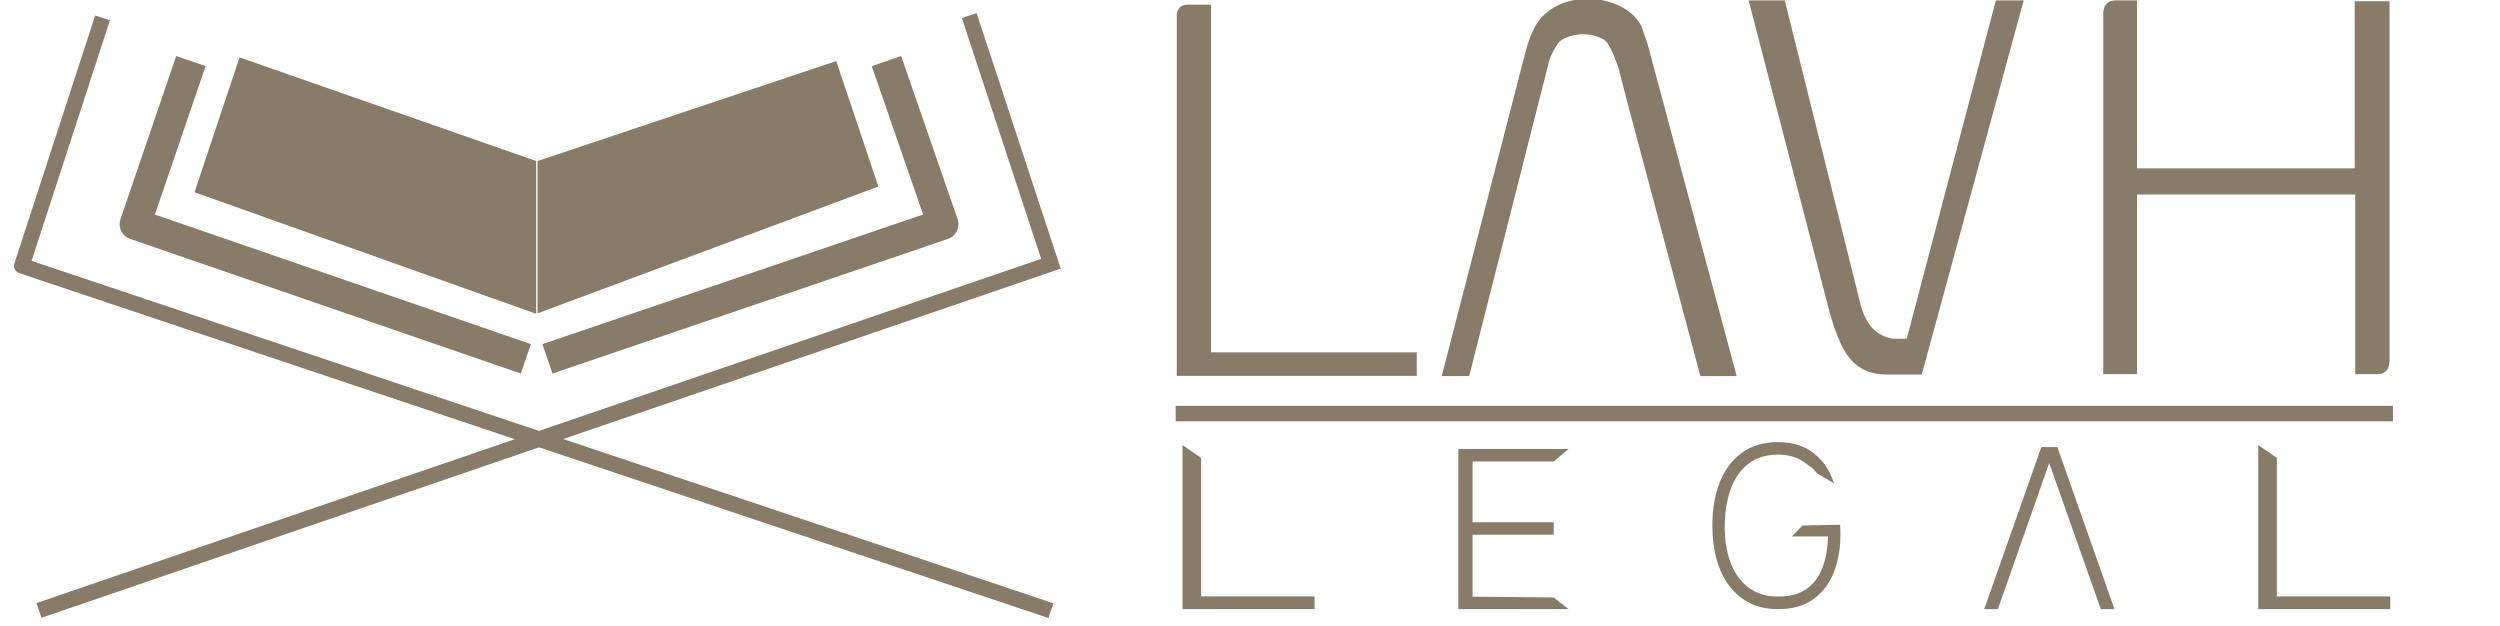
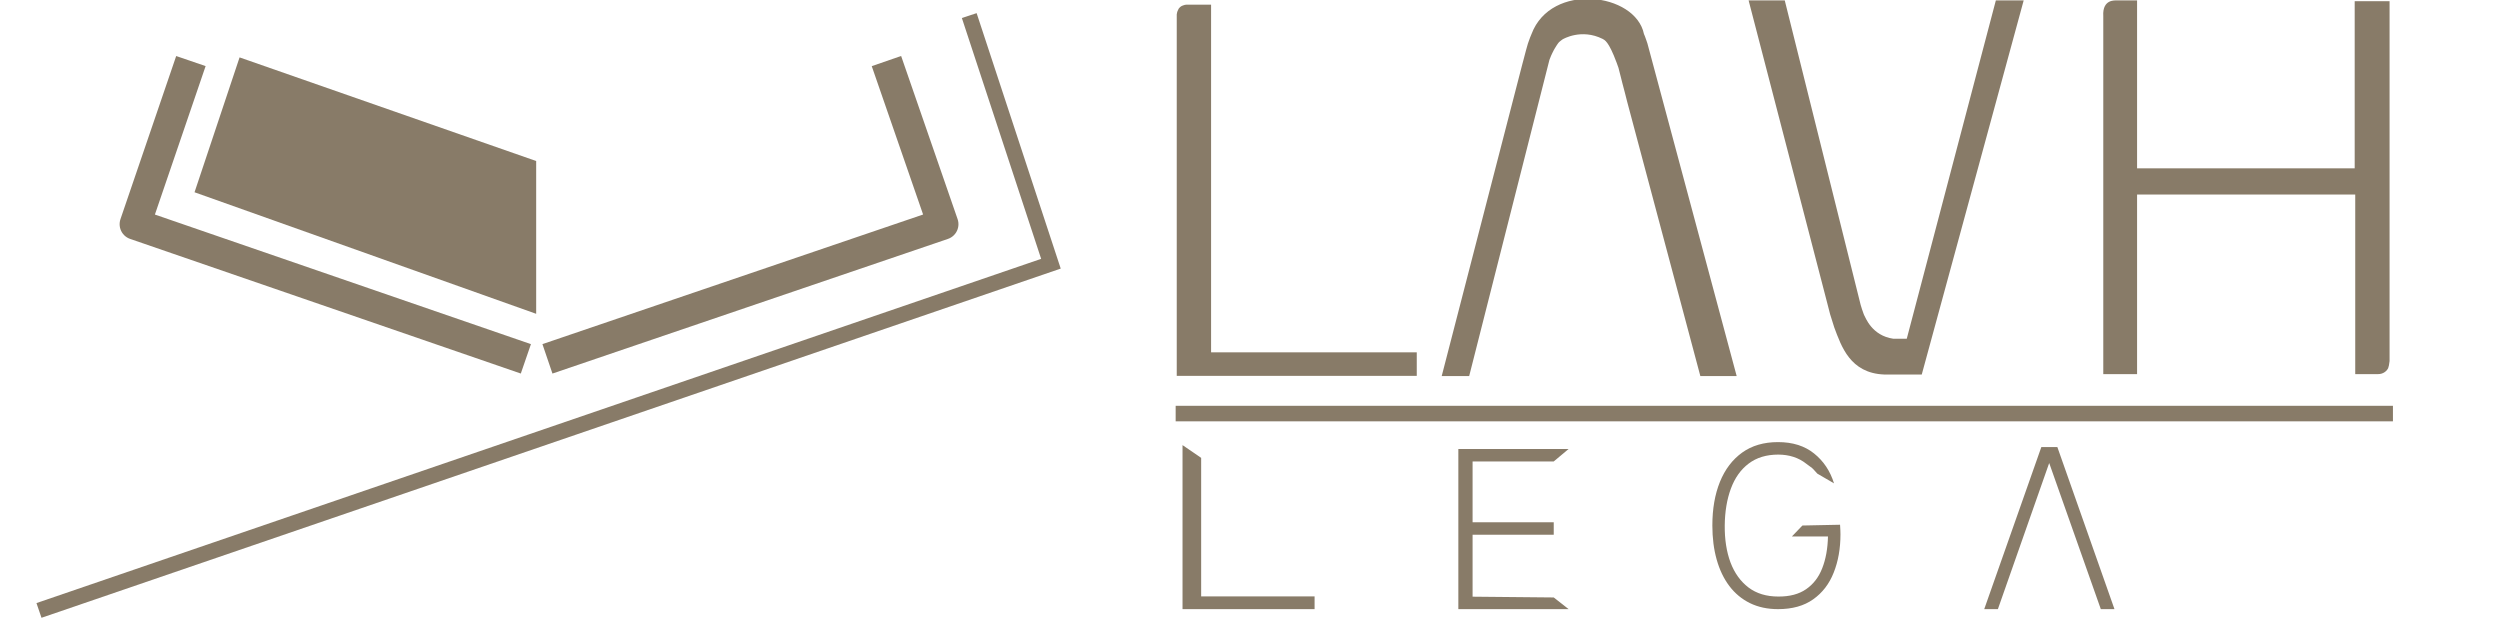
<svg xmlns="http://www.w3.org/2000/svg" viewBox="0 0 6431.50 1611.12" data-guides="{&quot;vertical&quot;:[],&quot;horizontal&quot;:[]}">
  <defs />
  <path fill="none" stroke="#887B68" fill-opacity="1" stroke-width="40" stroke-opacity="1" color="rgb(51, 51, 51)" id="tSvgb58c0ae817" title="Path 49" d="M100.276 1570.402C968.061 1273.082 1835.846 975.762 2703.631 678.443C2633.58 465.65 2563.528 252.857 2493.477 40.064" />
-   <path fill="none" stroke="#887B68" fill-opacity="1" stroke-width="40" stroke-opacity="1" color="rgb(51, 51, 51)" stroke-linejoin="round" id="tSvg133a952879d" title="Path 50" d="M263.783 45.974C194.55 258.57 125.317 471.167 56.084 683.763C938.6 979.506 1821.116 1275.249 2703.631 1570.993" />
-   <path fill="#887B68" stroke="none" fill-opacity="1" stroke-width="1" stroke-opacity="1" color="rgb(51, 51, 51)" id="tSvg920eb9f048" title="Path 51" d="M2151.24 157.1C1895.095 242.808 1638.949 328.517 1382.804 414.225C1382.804 544.856 1382.804 675.487 1382.804 806.119C1675.121 697.358 1967.438 588.597 2259.755 479.836C2223.583 372.257 2187.412 264.678 2151.24 157.1Z" />
  <path fill="#887B68" stroke="none" fill-opacity="1" stroke-width="1" stroke-opacity="1" color="rgb(51, 51, 51)" id="tSvgefb98b08b4" title="Path 52" d="M1379.367 414.225C1125.022 325.364 870.677 236.503 616.331 147.642C577.705 263.299 539.078 378.956 500.452 494.614C793.423 598.843 1086.395 703.072 1379.367 807.301C1379.367 676.275 1379.367 545.251 1379.367 414.225Z" />
  <path fill="none" stroke="#887B68" fill-opacity="1" stroke-width="80" stroke-opacity="1" color="rgb(51, 51, 51)" stroke-linejoin="round" id="tSvg10243ad96c1" title="Path 53" d="M491.123 157.1C443.331 296.992 395.538 436.883 347.747 576.776C682.782 692.236 1017.817 807.695 1352.852 923.155" />
  <path fill="none" stroke="#887B68" fill-opacity="1" stroke-width="80" stroke-opacity="1" color="rgb(51, 51, 51)" stroke-linejoin="round" id="tSvg1456544a7cf" title="Path 54" d="M2280.436 157.1C2328.863 296.992 2377.29 436.883 2425.717 576.776C2086.59 692.236 1747.463 807.695 1408.336 923.155" />
  <path fill="rgb(0, 0, 0)" stroke="#887B68" fill-opacity="1" stroke-width="40" stroke-opacity="1" color="rgb(51, 51, 51)" id="tSvg6179e0d45f" title="Path 55" d="M3024.502 1063.965C4068.362 1063.965 5112.223 1063.965 6156.084 1063.965" />
  <path fill="#887B68" stroke="none" fill-opacity="1" stroke-width="1" stroke-opacity="1" color="rgb(51, 51, 51)" id="tSvg983d5b980a" title="Path 56" d="M5497.842 432.994C5497.842 289.667 5497.842 146.34 5497.842 3.014C5497.842 2.347 5497.842 1.681 5497.842 1.014C5479.554 1.014 5461.265 1.014 5442.976 1.014C5442.362 1.684 5408.103 -2.986 5410.893 41.512C5410.893 348.498 5410.893 655.484 5410.893 962.47C5439.876 962.47 5468.859 962.47 5497.842 962.47C5497.842 808.477 5497.842 654.484 5497.842 500.491C5684.916 500.491 5871.989 500.491 6059.063 500.491C6059.063 654.484 6059.063 808.477 6059.063 962.47C6078.437 962.47 6097.81 962.47 6117.184 962.47C6132.435 962.87 6141.214 952.64 6143.688 947.47C6145.083 943.471 6146.477 938.471 6147.407 928.971C6147.407 620.318 6147.407 311.666 6147.407 3.014C6117.494 3.014 6087.581 3.014 6057.668 3.014C6057.668 146.34 6057.668 289.667 6057.668 432.994C5871.059 432.994 5684.451 432.994 5497.842 432.994Z" />
  <path fill="#887B68" stroke="none" fill-opacity="1" stroke-width="1" stroke-opacity="1" color="rgb(51, 51, 51)" id="tSvg18acebe3127" title="Path 57" d="M4591.455 1.014C4560.457 1.014 4529.459 1.014 4498.461 1.014C4565.572 259.335 4632.683 517.657 4699.793 775.978C4702.583 786.811 4705.373 797.644 4708.163 808.477C4711.728 819.81 4715.293 831.142 4718.858 842.475C4736.991 890.473 4759.31 959.97 4847.19 963.47C4879.428 963.47 4911.666 963.47 4943.904 963.47C5031.318 642.651 5118.733 321.832 5206.147 1.014C5182.279 1.014 5158.41 1.014 5134.542 1.014C5058.131 291.167 4981.721 581.321 4905.311 871.474C4893.842 871.474 4882.372 871.474 4870.903 871.474C4815.106 863.474 4799.297 816.476 4795.578 810.476C4795.113 809.31 4794.648 808.143 4794.183 806.977C4793.718 805.643 4793.253 804.31 4792.788 802.977C4792.323 801.644 4791.858 800.31 4791.393 798.977C4791.083 798.144 4790.773 797.31 4790.463 796.477C4790.153 795.477 4789.843 794.477 4789.533 793.478C4789.068 791.978 4788.603 790.478 4788.138 788.978C4787.673 787.478 4787.208 785.978 4786.743 784.478C4721.647 523.323 4656.551 262.168 4591.455 1.014Z" />
  <path fill="#887B68" stroke="none" fill-opacity="1" stroke-width="1" stroke-opacity="1" color="rgb(51, 51, 51)" id="tSvg173f4a08402" title="Path 58" d="M3779.615 967.449C3756.057 967.449 3732.498 967.449 3708.94 967.449C3777.91 700.629 3846.881 433.808 3915.852 166.986C3917.402 161.153 3918.952 155.32 3920.502 149.487C3922.206 142.987 3923.912 136.487 3925.616 129.988C3927.321 123.988 3929.026 117.988 3930.731 111.989C3932.591 106.822 3934.451 101.656 3936.311 96.49C3937.55 93.49 3938.791 90.49 3940.03 87.49C3990.247 -46.504 4207.389 -19.005 4229.242 87.49C4230.017 89.323 4230.792 91.156 4231.567 92.99C4232.652 95.99 4233.737 98.99 4234.822 101.989C4235.907 105.155 4236.992 108.322 4238.077 111.489C4314.642 396.809 4391.208 682.129 4467.773 967.449C4436.62 967.449 4405.467 967.449 4374.313 967.449C4311.542 732.127 4248.771 496.804 4186 261.482C4184.14 254.149 4182.28 246.816 4180.421 239.483C4178.096 230.65 4175.771 221.817 4173.446 212.984C4172.361 208.651 4171.276 204.318 4170.191 199.984C4168.021 191.485 4165.851 182.986 4163.682 174.486C4162.132 170.153 4160.582 165.819 4159.032 161.487C4138.108 104.989 4127.6 102.789 4122.764 99.99C4068.362 72.991 4021.865 99.99 4019.541 101.489C4017.99 102.656 4016.441 103.823 4014.891 104.989C4013.496 106.156 4012.101 107.322 4010.706 108.489C4009.776 109.655 4008.846 110.822 4007.916 111.989C4006.986 113.322 4006.056 114.655 4005.126 115.989C4004.196 117.489 4003.266 118.988 4002.336 120.488C4001.407 121.988 4000.477 123.488 3999.547 124.988C3998.617 126.655 3997.687 128.322 3996.757 129.988C3995.672 132.155 3994.587 134.321 3993.502 136.487C3992.417 138.821 3991.332 141.154 3990.247 143.487C3988.852 146.987 3987.458 150.487 3986.063 153.987C3917.247 425.141 3848.431 696.295 3779.615 967.449Z" />
  <path fill="#887B68" stroke="none" fill-opacity="1" stroke-width="1" stroke-opacity="1" color="rgb(51, 51, 51)" id="tSvg8a774bc4c5" title="Path 59" d="M3051.935 12.014C3073.169 12.014 3094.403 12.014 3115.636 12.014C3115.636 310.167 3115.636 608.319 3115.636 906.472C3292.015 906.472 3468.394 906.472 3644.774 906.472C3644.774 926.638 3644.774 946.803 3644.774 966.97C3438.946 966.97 3233.119 966.97 3027.291 966.97C3027.291 657.817 3027.291 348.664 3027.291 39.512C3027.291 39.179 3027.291 38.846 3027.291 38.512C3027.291 38.012 3027.291 37.512 3027.291 37.012C3027.447 36.179 3027.602 35.346 3027.757 34.513C3027.912 33.679 3028.066 32.846 3028.222 32.013C3028.376 31.512 3028.532 31.012 3028.686 30.512C3028.841 30.012 3028.997 29.513 3029.151 29.012C3029.462 28.346 3029.772 27.679 3030.082 27.012C3030.391 26.346 3030.701 25.679 3031.011 25.013C3031.321 24.346 3031.631 23.68 3031.941 23.013C3032.251 22.513 3032.561 22.013 3032.871 21.513C3033.181 21.18 3033.491 20.846 3033.801 20.513C3034.111 20.18 3034.421 19.846 3034.731 19.513C3035.041 19.18 3035.351 18.846 3035.661 18.513C3036.281 18.013 3036.901 17.513 3037.521 17.013C3038.296 16.513 3039.071 16.013 3039.846 15.513C3040.621 15.18 3041.396 14.847 3042.171 14.514C3043.101 14.18 3044.031 13.847 3044.961 13.514C3046.046 13.18 3047.13 12.847 3048.215 12.514C3049.455 12.347 3050.695 12.18 3051.935 12.014Z" />
  <path fill="#887B68" stroke="none" fill-opacity="1" stroke-width="1" stroke-opacity="1" color="rgb(51, 51, 51)" stroke-linecap="square" id="tSvg183358c4553" title="Path 60" d="M3751.735 1567.052C3751.735 1429.725 3751.735 1292.398 3751.735 1155.07C3846.289 1155.07 3940.843 1155.07 4035.396 1155.07C4022.646 1165.75 4009.897 1176.43 3997.148 1187.109C3927.557 1187.109 3857.966 1187.109 3788.375 1187.109C3788.375 1239.28 3788.375 1291.451 3788.375 1343.622C3857.966 1343.622 3927.557 1343.622 3997.148 1343.622C3997.148 1354.302 3997.148 1364.981 3997.148 1375.66C3927.557 1375.66 3857.966 1375.66 3788.375 1375.66C3788.375 1428.781 3788.375 1481.902 3788.375 1535.023C3857.966 1535.69 3927.557 1536.357 3997.148 1537.023C4009.897 1547.036 4022.646 1557.049 4035.396 1567.062C3940.843 1567.062 3846.289 1567.062 3751.735 1567.052Z" />
  <path fill="#887B68" stroke="none" fill-opacity="1" stroke-width="1" stroke-opacity="1" color="rgb(51, 51, 51)" stroke-linecap="square" id="tSvgac17ad879a" title="Path 61" d="M5104.625 1567.052C5153.599 1428.058 5202.573 1289.064 5251.547 1150.071C5265.279 1150.071 5279.011 1150.071 5292.743 1150.071C5341.727 1289.064 5390.71 1428.058 5439.693 1567.052C5427.976 1567.052 5416.259 1567.052 5404.541 1567.052C5357.483 1433.848 5310.425 1300.644 5263.367 1167.44C5268.94 1167.44 5274.514 1167.44 5280.087 1167.44C5233.311 1300.644 5186.535 1433.848 5139.759 1567.052C5128.048 1567.052 5116.337 1567.052 5104.625 1567.052Z" />
  <path fill="#887B68" stroke="none" fill-opacity="1" stroke-width="1" stroke-opacity="1" color="rgb(51, 51, 51)" stroke-linecap="square" id="tSvga699ec4d5f" title="Path 62" d="M3042.171 1567.062C3042.171 1426.401 3042.171 1285.741 3042.171 1145.081C3058.147 1156.017 3074.124 1166.953 3090.1 1177.89C3090.1 1296.674 3090.1 1415.459 3090.1 1534.243C3187.369 1534.243 3284.638 1534.243 3381.907 1534.243C3381.907 1545.179 3381.907 1556.116 3381.907 1567.052C3268.661 1567.052 3155.416 1567.052 3042.171 1567.062Z" />
  <path fill="#887B68" stroke="none" fill-opacity="1" stroke-width="1" stroke-opacity="1" color="rgb(51, 51, 51)" stroke-linecap="square" id="tSvga7e6738e8e" title="Path 63" d="M4574.158 1567.062C4547.032 1567.062 4522.937 1561.902 4501.864 1551.572C4480.959 1541.243 4463.337 1526.613 4448.997 1507.685C4434.667 1488.755 4423.777 1466.096 4416.356 1439.697C4408.917 1413.299 4405.206 1384.04 4405.206 1351.922C4405.206 1309.283 4411.679 1271.886 4424.632 1239.767C4437.764 1207.428 4456.846 1182.3 4481.889 1164.31C4506.951 1146.321 4537.704 1137.351 4574.149 1137.351C4611.793 1137.351 4642.713 1147.101 4666.911 1166.61C4691.247 1186.099 4708.349 1211.728 4718.206 1243.487C4703.891 1235.147 4689.577 1226.807 4675.262 1218.467C4656.077 1197.229 4665.944 1207.818 4646.433 1192.719C4627.072 1177.42 4603.228 1169.68 4574.902 1169.48C4544.335 1169.48 4518.855 1177.23 4498.48 1192.719C4478.253 1208.018 4463.058 1229.447 4452.875 1256.986C4442.692 1284.525 4437.42 1316.173 4437.075 1351.932C4436.713 1387.69 4441.651 1419.339 4451.834 1446.877C4462.202 1474.226 4477.658 1495.735 4498.219 1511.424C4518.771 1526.913 4544.326 1534.663 4574.902 1534.663C4604.112 1534.853 4627.946 1528.553 4646.433 1515.734C4665.079 1502.935 4678.888 1484.945 4687.872 1461.816C4697.032 1438.477 4701.96 1411.239 4702.649 1380.06C4671.728 1380.06 4640.807 1380.06 4609.887 1380.06C4618.882 1370.687 4627.878 1361.315 4636.874 1351.942C4669.161 1351.275 4701.449 1350.608 4733.736 1349.942C4734.257 1354.722 4734.518 1359.411 4734.518 1363.991C4734.676 1368.571 4734.778 1372.12 4734.778 1374.601C4734.778 1411.129 4728.984 1443.937 4717.416 1473.006C4706.006 1502.075 4688.393 1525.004 4664.549 1541.853C4640.891 1558.682 4610.742 1567.092 4574.158 1567.062Z" />
-   <path fill="#887B68" stroke="none" fill-opacity="1" stroke-width="1" stroke-opacity="1" color="rgb(51, 51, 51)" stroke-linecap="square" id="tSvg15fc8a9ff8d" title="Path 64" d="M5809.531 1567.062C5809.531 1426.401 5809.531 1285.741 5809.531 1145.081C5825.508 1156.017 5841.484 1166.953 5857.461 1177.89C5857.461 1296.674 5857.461 1415.459 5857.461 1534.243C5954.73 1534.243 6051.998 1534.243 6149.267 1534.243C6149.267 1545.179 6149.267 1556.116 6149.267 1567.052C6036.022 1567.052 5922.777 1567.052 5809.531 1567.062Z" />
</svg>